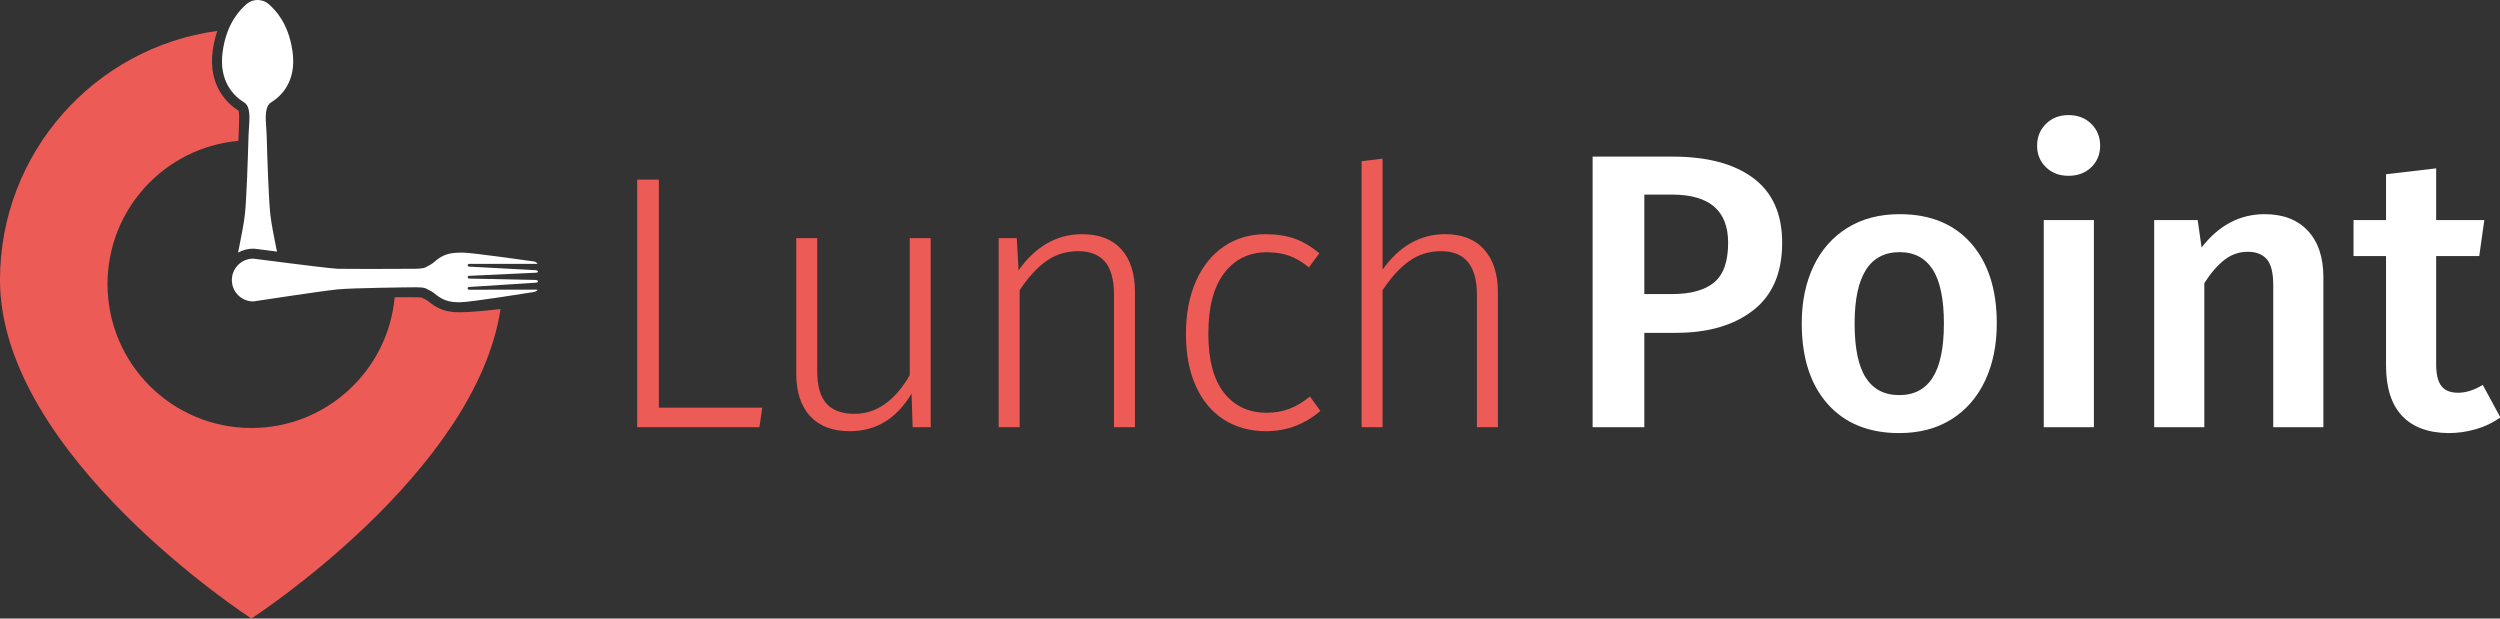
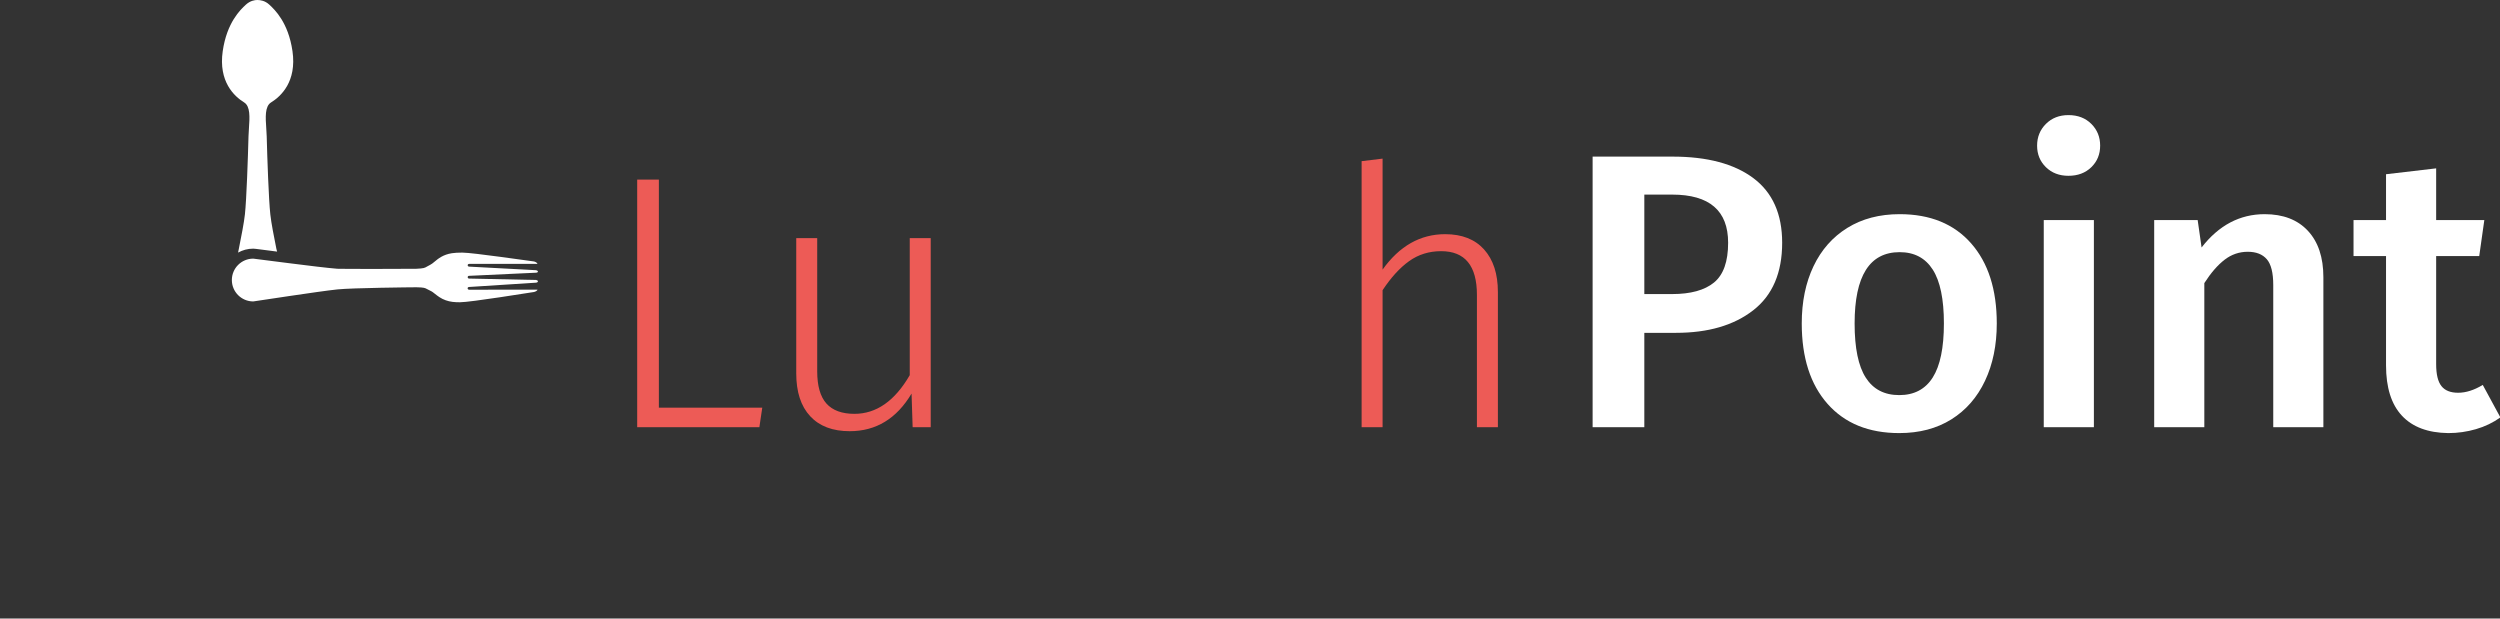
<svg xmlns="http://www.w3.org/2000/svg" version="1.1" baseProfile="tiny" id="layer_1" x="0px" y="0px" width="497.149px" height="123px" viewBox="0 0 497.149 123" xml:space="preserve">
  <rect x="0" y="0" width="497.149" height="123" fill="#333333" stroke="none" />
  <g>
    <path fill="#FFFFFF" d="M348.677,35.426c3.816,2.856,5.724,7.139,5.724,12.85c0,5.971-1.921,10.449-5.763,13.434   c-3.843,2.986-8.956,4.478-15.342,4.478h-6.308v18.769h-10.28V31.143h15.888C339.5,31.143,344.861,32.572,348.677,35.426z    M340.851,56.181c1.869-1.531,2.804-4.167,2.804-7.905c0-6.386-3.713-9.579-11.137-9.579h-5.529v19.781h5.529   C336.203,58.478,338.981,57.712,340.851,56.181z" />
    <path fill="#FFFFFF" d="M391.976,48.393c3.4,3.868,5.102,9.177,5.102,15.925c0,4.311-0.779,8.113-2.337,11.409   c-1.558,3.298-3.79,5.854-6.697,7.671c-2.908,1.816-6.36,2.726-10.357,2.726c-6.074,0-10.825-1.934-14.252-5.802   c-3.427-3.867-5.14-9.201-5.14-16.004c0-4.309,0.779-8.099,2.336-11.37c1.558-3.271,3.803-5.814,6.736-7.632   c2.933-1.817,6.398-2.726,10.397-2.726C383.838,42.591,388.575,44.526,391.976,48.393z M368.808,64.318   c0,4.881,0.739,8.477,2.22,10.786c1.479,2.311,3.698,3.466,6.658,3.466c2.959,0,5.179-1.168,6.658-3.505   c1.479-2.336,2.22-5.918,2.22-10.747c0-4.828-0.74-8.397-2.22-10.708c-1.479-2.31-3.674-3.466-6.58-3.466   C371.792,50.145,368.808,54.87,368.808,64.318z" />
    <path fill="#FFFFFF" d="M415.884,24.641c1.168,1.168,1.752,2.608,1.752,4.322s-0.584,3.142-1.752,4.283   c-1.169,1.143-2.688,1.713-4.557,1.713c-1.817,0-3.31-0.571-4.478-1.713c-1.168-1.141-1.752-2.57-1.752-4.283   s0.584-3.154,1.752-4.322c1.168-1.168,2.66-1.752,4.478-1.752C413.196,22.888,414.715,23.472,415.884,24.641z M406.421,84.956   V43.759h9.969v41.197H406.421z" />
    <path fill="#FFFFFF" d="M458.95,45.901c2.05,2.207,3.076,5.283,3.076,9.229v29.827h-9.969v-28.27c0-2.439-0.428-4.153-1.285-5.14   c-0.856-0.986-2.115-1.479-3.776-1.479c-1.714,0-3.259,0.533-4.634,1.596c-1.376,1.065-2.714,2.609-4.011,4.634v28.659h-9.969   V43.759h8.645l0.779,5.451c3.427-4.412,7.604-6.62,12.538-6.62C454.03,42.591,456.898,43.695,458.95,45.901z" />
    <path fill="#FFFFFF" d="M492.357,85.346c-1.791,0.519-3.621,0.778-5.49,0.778c-4.05-0.052-7.126-1.207-9.229-3.466   c-2.103-2.258-3.153-5.594-3.153-10.007V50.924h-6.464v-7.165h6.464v-9.112l9.968-1.168v10.28h9.579l-1.013,7.165h-8.566v21.494   c0,2.024,0.351,3.479,1.052,4.361c0.7,0.883,1.803,1.323,3.31,1.323c1.558,0,3.192-0.518,4.906-1.558l3.504,6.464   C495.771,84.048,494.148,84.827,492.357,85.346z" />
  </g>
  <rect fill="none" width="497.149" height="123" />
  <g>
    <path fill="#ED5B56" d="M151.583,81.074l-0.575,3.882H126.71V35.714h4.313v45.36H151.583z" />
    <path fill="#ED5B56" d="M181.487,84.956l-0.215-6.686c-2.972,4.985-7.07,7.477-12.292,7.477c-3.404,0-6.027-0.994-7.872-2.983   c-1.846-1.988-2.768-4.828-2.768-8.519V47.359h4.169v26.454c0,2.924,0.611,5.068,1.833,6.434c1.222,1.366,3.079,2.049,5.571,2.049   c4.36,0,8.027-2.563,10.999-7.691V47.359h4.169v37.597H181.487z" />
-     <path fill="#ED5B56" d="M223.001,49.588c1.797,2.013,2.696,4.841,2.696,8.483v26.885h-4.169V58.646c0-3.019-0.6-5.223-1.797-6.613   c-1.198-1.39-2.972-2.085-5.319-2.085c-2.397,0-4.518,0.66-6.362,1.977c-1.845,1.319-3.606,3.247-5.283,5.787v27.245h-4.169V47.359   h3.594l0.359,6.398c3.402-4.792,7.62-7.188,12.652-7.188C218.604,46.569,221.204,47.575,223.001,49.588z" />
-     <path fill="#ED5B56" d="M257.471,47.467c1.677,0.6,3.307,1.57,4.889,2.912l-2.085,2.803c-1.247-1.053-2.528-1.821-3.846-2.3   c-1.318-0.479-2.816-0.719-4.493-0.719c-3.547,0-6.374,1.378-8.482,4.133c-2.109,2.756-3.163,6.77-3.163,12.042   c0,5.224,1.042,9.154,3.127,11.789c2.085,2.636,4.899,3.954,8.447,3.954c1.677,0,3.198-0.264,4.564-0.791   c1.365-0.527,2.719-1.342,4.062-2.444l2.085,2.875c-3.163,2.685-6.758,4.026-10.783,4.026c-3.211,0-6.015-0.768-8.411-2.301   c-2.397-1.533-4.254-3.749-5.571-6.649c-1.319-2.899-1.977-6.362-1.977-10.388c0-3.978,0.658-7.463,1.977-10.459   c1.317-2.994,3.174-5.307,5.571-6.937c2.396-1.628,5.175-2.444,8.338-2.444C253.877,46.569,255.793,46.869,257.471,47.467z" />
    <path fill="#ED5B56" d="M295.139,49.624c1.821,2.038,2.731,4.852,2.731,8.447v26.885h-4.169V58.646   c0-5.798-2.372-8.698-7.117-8.698c-2.396,0-4.518,0.66-6.361,1.977c-1.846,1.319-3.606,3.247-5.284,5.787v27.245h-4.169V32.048   l4.169-0.503v22.069c3.354-4.696,7.5-7.045,12.437-7.045C290.729,46.569,293.317,47.587,295.139,49.624z" />
  </g>
  <g>
-     <path fill="#ED5B56" d="M49.992,123h0.003c0.064-0.042,44.603-28.867,49.54-61.545c-3.228,0.35-6.022,0.64-8.084,0.64   c-0.66,0-1.214-0.03-1.692-0.09c-1.277-0.159-2.409-0.567-3.461-1.25c-0.395-0.256-0.72-0.512-1.023-0.751l-0.104-0.082   c-0.121-0.096-0.287-0.228-0.345-0.259c-0.377-0.166-0.646-0.317-0.854-0.433c-0.033-0.019-0.063-0.037-0.094-0.053   c-0.082-0.016-0.34-0.05-1.091-0.063c-0.338-0.007-0.819-0.01-1.406-0.01c-0.846,0-1.84,0.007-2.901,0.019   C77.154,73.693,64.909,85.11,49.993,85.11c-15.802,0-28.612-12.809-28.612-28.611c0-14.929,11.436-27.181,26.025-28.489   c0.009-0.341,0.314-5.487,0.039-5.99c-1.946-1.216-6.185-4.766-5.119-12.138c0.204-1.414,0.517-2.647,0.888-3.736   C18.813,9.457,0,30.361,0,55.669C0,90.654,49.927,122.958,49.992,123z" />
    <path fill="#FFFFFF" d="M44.291,10.166c-0.876,6.059,2.29,8.992,4.256,10.201c1.258,0.774,1.106,2.989,0.958,5.131   c-0.036,0.547-0.073,1.088-0.088,1.604c-0.106,4.083-0.392,12.588-0.715,15.539c-0.195,1.761-0.73,4.443-1.202,6.81   c-0.054,0.269-0.104,0.522-0.155,0.778c0.895-0.496,1.923-0.782,3.018-0.782c0.198,0,0.214,0,3.328,0.403   c0.44,0.057,0.918,0.119,1.412,0.183c-0.051-0.195-0.122-0.45-0.143-0.554c-0.473-2.377-1.011-5.07-1.204-6.838   c-0.319-2.895-0.604-11.13-0.72-15.54c-0.015-0.518-0.052-1.062-0.089-1.612c-0.147-2.139-0.299-4.349,0.958-5.122   c1.967-1.211,5.134-4.145,4.257-10.201c-0.827-5.717-3.542-8.249-4.583-9.221C52.701,0.124,51.769,0,51.163,0   c-0.476,0-1.408,0.122-2.309,0.963C47.833,1.915,45.118,4.448,44.291,10.166z" />
    <path fill="#FFFFFF" d="M93.265,54.853l13.29-0.621c0.552-0.001,0.552-0.427,0-0.503l-13.242-0.706   c-0.408,0.002-0.419-0.545-0.002-0.546l13.553-0.003c0.008-0.216-0.467-0.461-0.754-0.49c-0.638-0.064-12.119-1.75-14.179-1.75   c-0.811,0-1.504,0.035-2.055,0.119c-1.759,0.268-2.739,1.085-3.454,1.681c-0.318,0.265-0.592,0.494-0.863,0.623   c-0.293,0.139-0.497,0.259-0.675,0.366c-0.412,0.247-0.601,0.359-2.109,0.427c-0.793,0.035-15.045,0.045-15.693-0.003   c-3.702-0.282-16.433-2.014-16.719-2.014c-2.35,0-4.256,1.905-4.256,4.256c0,2.35,1.906,4.255,4.256,4.255   c0.152,0,13.085-2.019,16.773-2.395c2.917-0.299,14.722-0.421,15.639-0.421c0.023,0,0.04,0,0.049,0   c1.508,0.028,1.699,0.134,2.119,0.37c0.181,0.101,0.388,0.218,0.684,0.349c0.303,0.131,0.574,0.359,0.876,0.598   c0.267,0.209,0.55,0.434,0.875,0.645c0.806,0.522,1.64,0.822,2.625,0.945c0.409,0.051,0.895,0.074,1.448,0.074   c2.091,0,14.006-1.938,14.694-2.033c0.276-0.039,0.733-0.262,0.733-0.477l-13.577,0.016c-0.407-0.004-0.417-0.541-0.012-0.546   l13.266-0.853c0.552-0.028,0.552-0.501,0-0.537l-13.258-0.282C92.905,55.402,92.926,54.855,93.265,54.853z" />
  </g>
</svg>